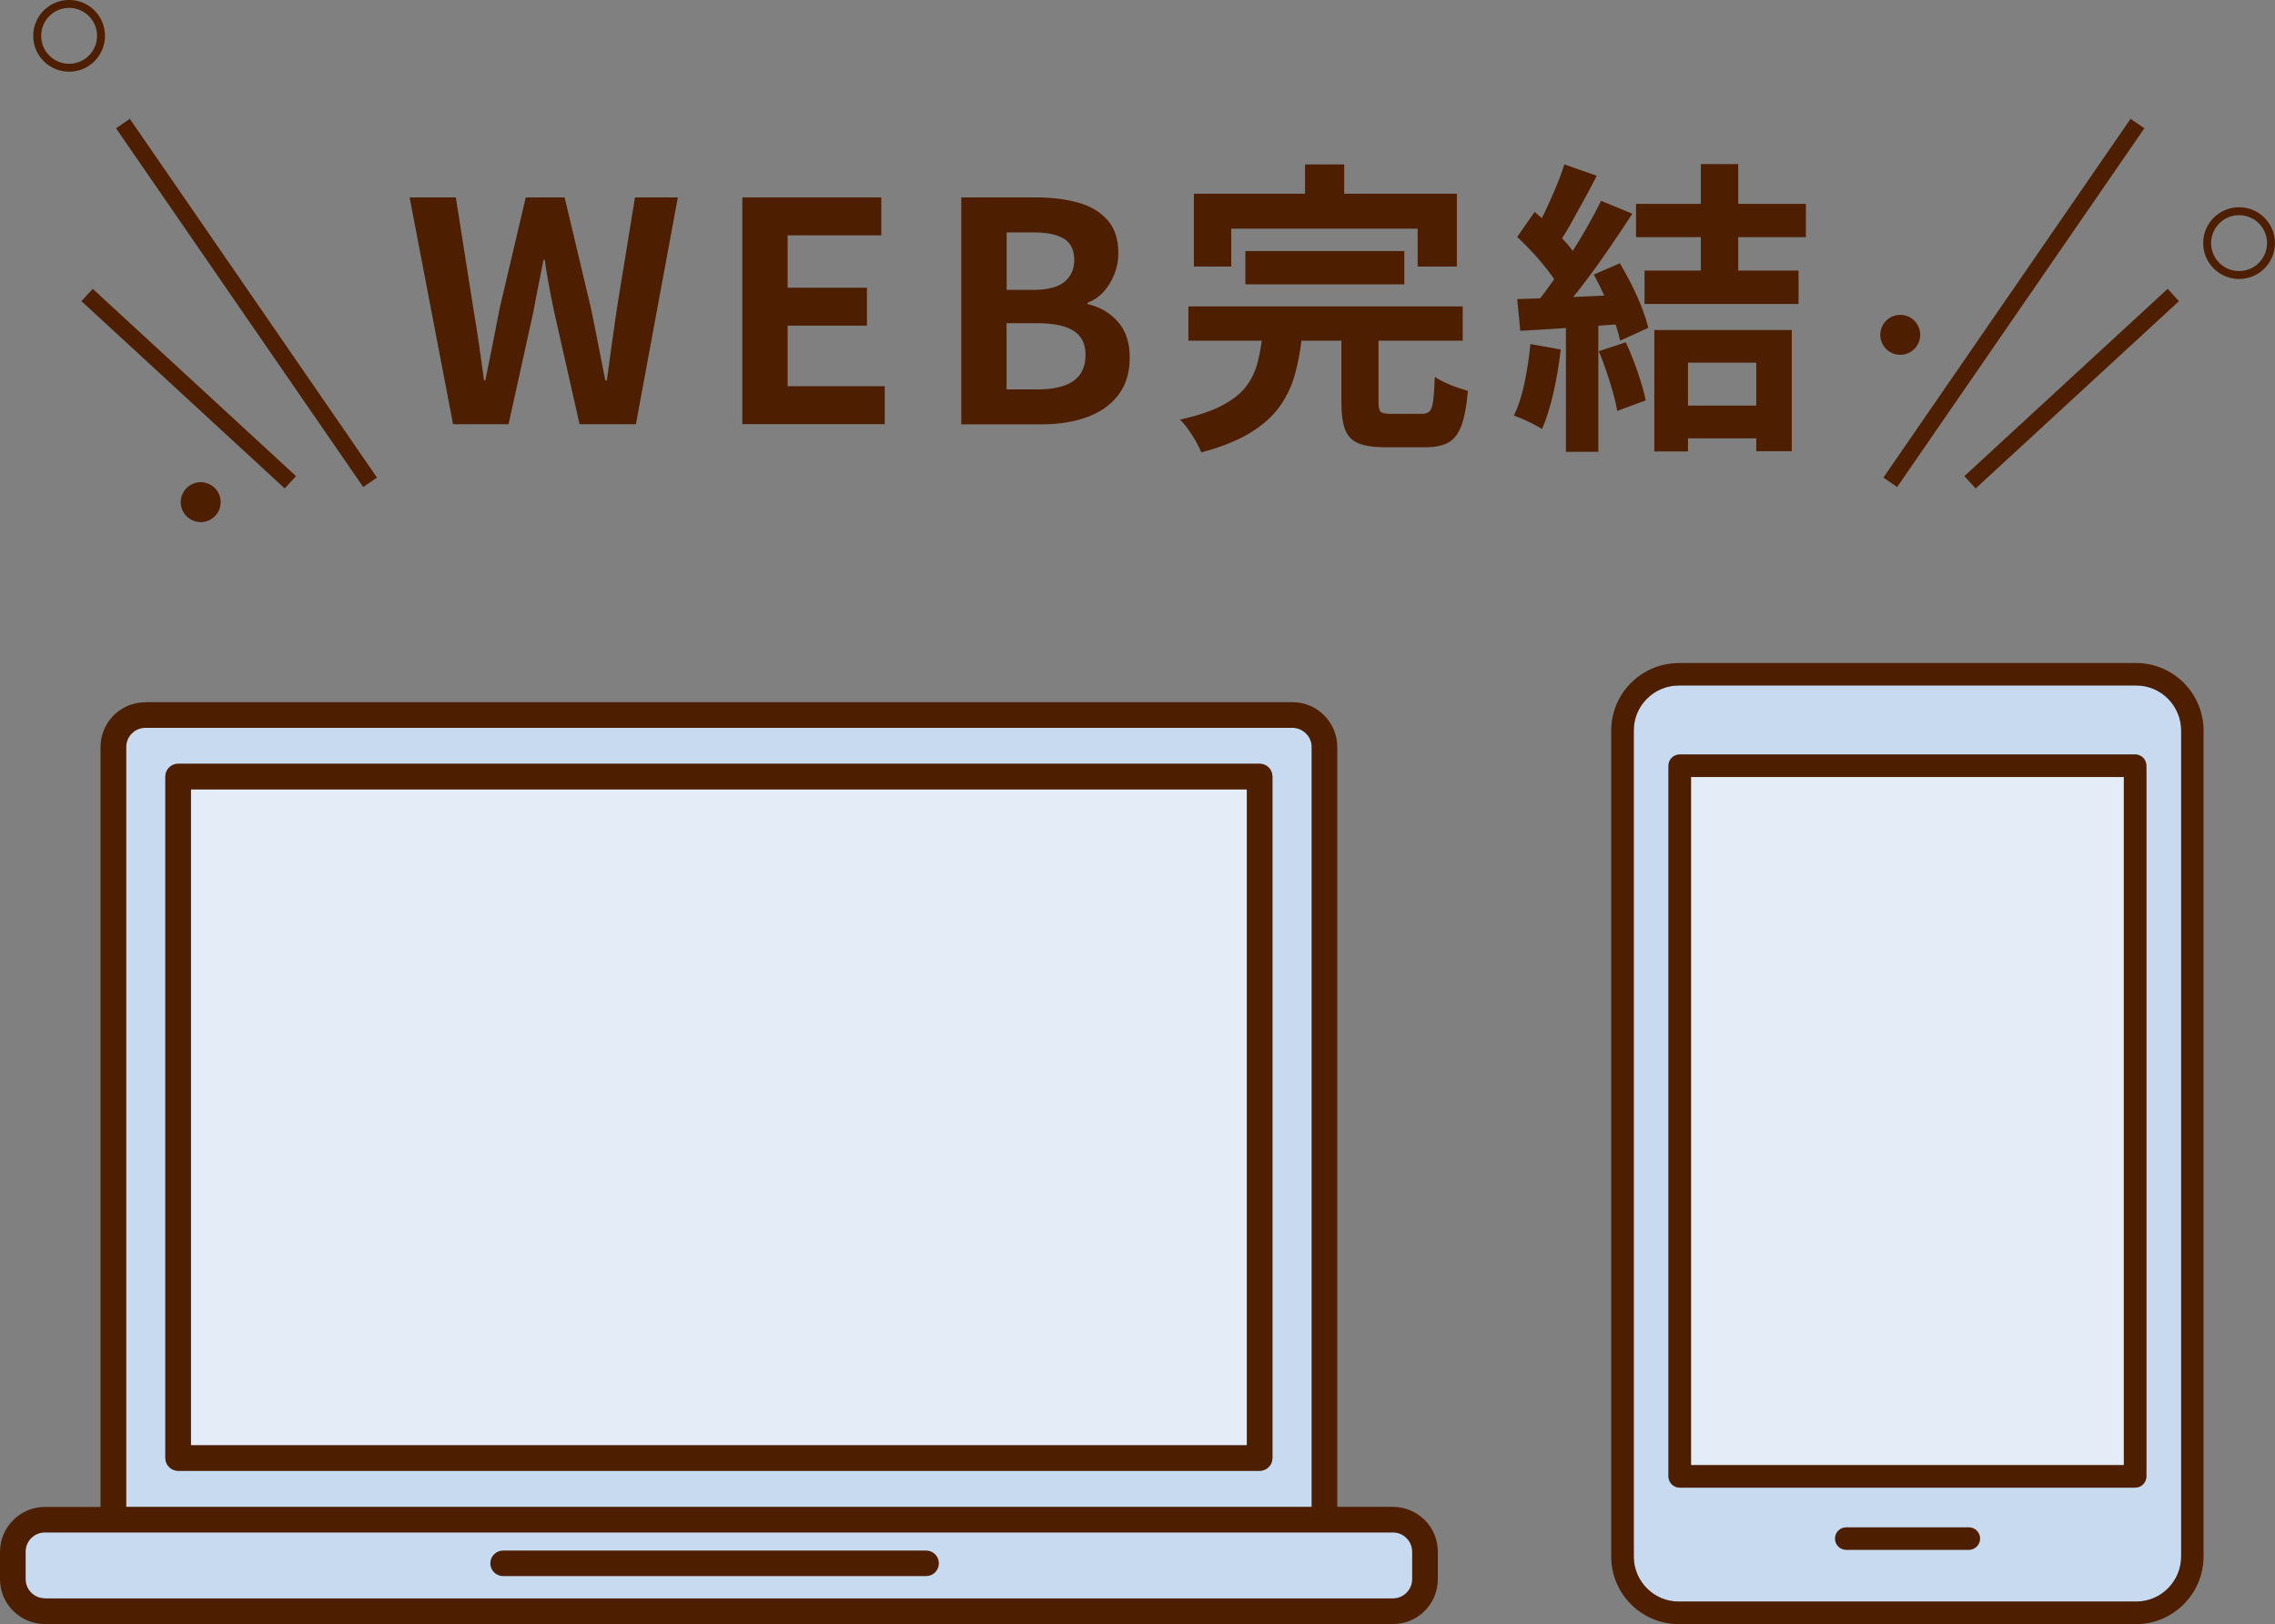
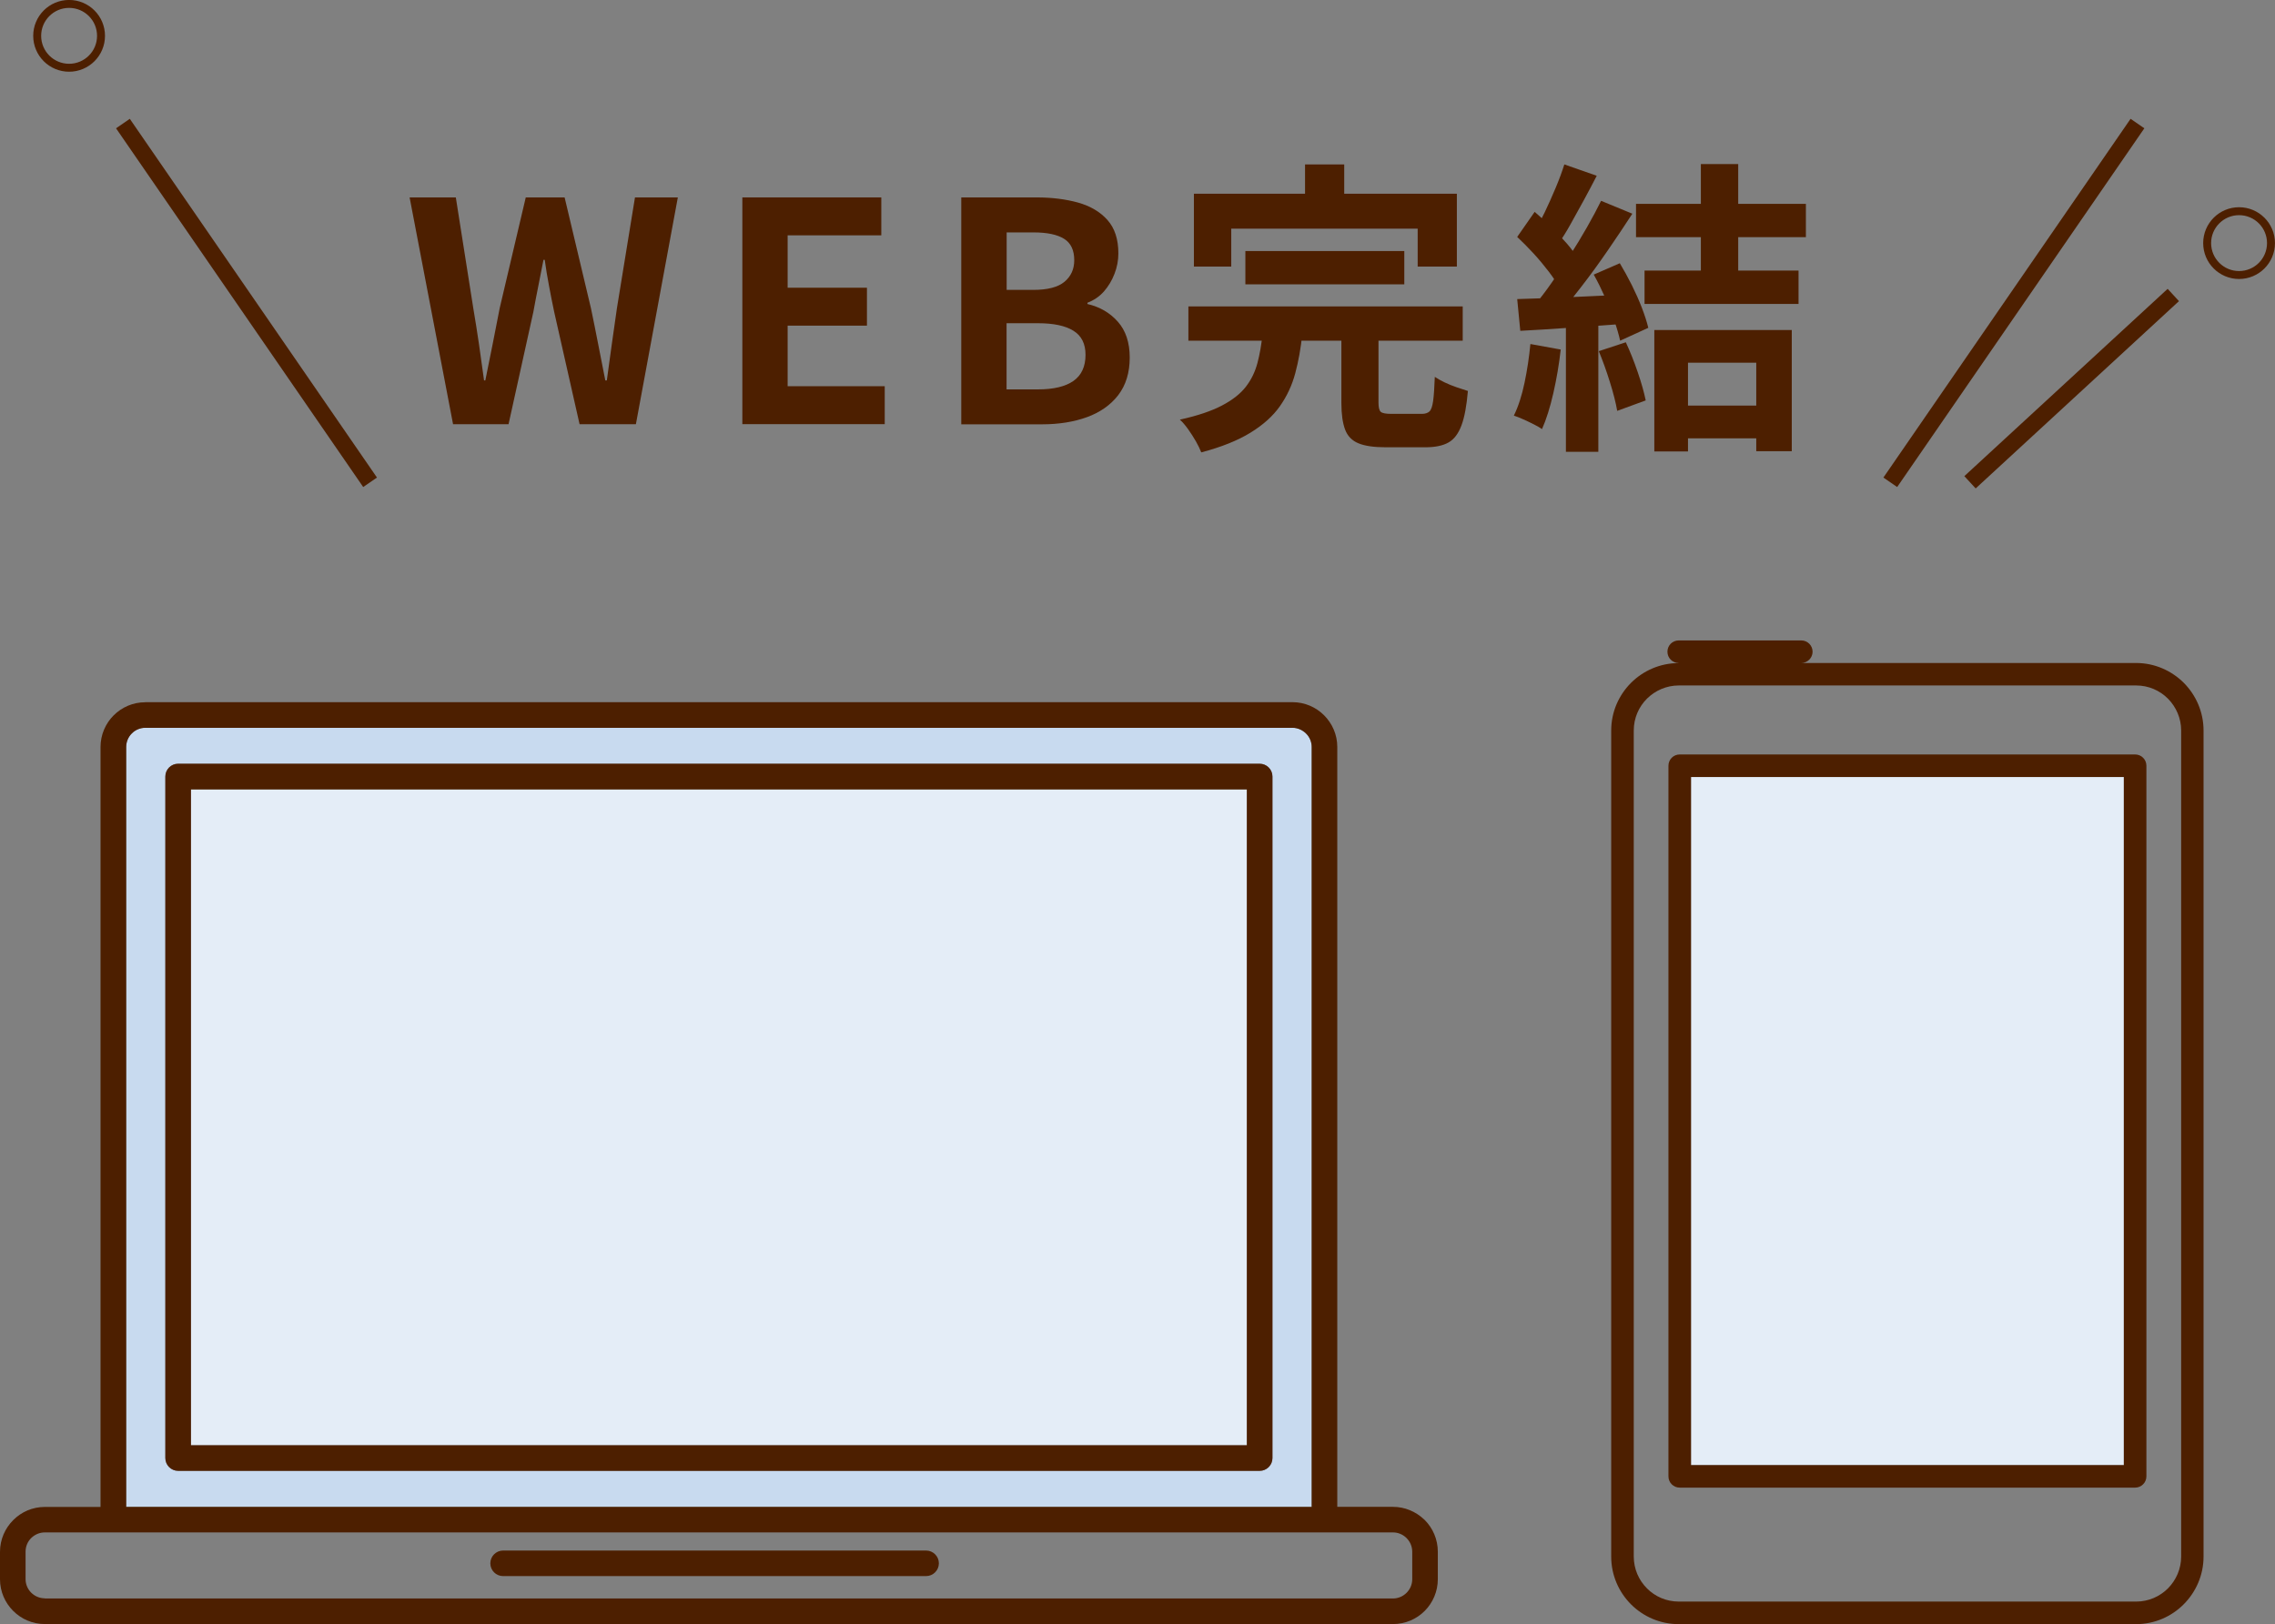
<svg xmlns="http://www.w3.org/2000/svg" id="_レイヤー_2" data-name="レイヤー 2" viewBox="0 0 272.26 194.4">
  <rect x="0" y="0" width="272.26" height="194.4" fill="#808080" stroke="none" />
  <defs>
    <style>
      .cls-1, .cls-2 {
        fill: #4d1f00;
      }

      .cls-3 {
        fill: #e4edf7;
      }

      .cls-4 {
        stroke-width: 2px;
      }

      .cls-4, .cls-5 {
        fill: none;
        stroke: #4d1f00;
        stroke-miterlimit: 10;
      }

      .cls-6 {
        fill: #c8daef;
      }

      .cls-6, .cls-2 {
        fill-rule: evenodd;
      }

      .cls-5 {
        stroke-width: .95px;
      }
    </style>
  </defs>
  <g id="layout">
    <g>
      <g>
        <g>
          <path class="cls-6" d="M154.67,87.11H17.39c-.63,0-1.21.26-1.62.68h0c-.42.41-.67.99-.67,1.62v90.96h141.87v-90.96c0-.63-.26-1.21-.68-1.62-.42-.42-.99-.68-1.62-.68h0ZM21.31,91.42h129.43c.85,0,1.54.68,1.54,1.53v81.58c0,.85-.69,1.53-1.54,1.53H21.31c-.84,0-1.53-.69-1.53-1.53v-81.58c0-.84.69-1.53,1.53-1.53Z" />
-           <path class="cls-6" d="M5.36,191.33h161.33c.64,0,1.21-.25,1.63-.67h0c.42-.42.68-.99.68-1.63v-3.3c0-.63-.25-1.21-.68-1.62-.41-.42-.99-.68-1.62-.68H5.36c-.63,0-1.21.26-1.62.68l-.06.06c-.38.41-.61.96-.61,1.57v3.3c0,.64.26,1.21.67,1.63.42.42.99.67,1.63.67Z" />
          <rect class="cls-3" x="22.85" y="94.49" width="126.37" height="78.51" />
        </g>
        <path class="cls-2" d="M5.37,191.34h161.33c.63,0,1.21-.26,1.63-.68.42-.42.68-.99.68-1.63v-3.29c0-.63-.26-1.21-.68-1.63l-.06-.06c-.41-.38-.96-.62-1.57-.62H5.37c-.64,0-1.21.26-1.63.67s-.68.99-.68,1.63v3.29c0,.64.26,1.21.68,1.63h0c.42.41.99.67,1.63.67h0ZM17.39,84.05h137.28c1.48,0,2.82.6,3.79,1.57.97.97,1.58,2.31,1.58,3.79v90.96h6.66c1.43,0,2.73.57,3.7,1.48.03.03.07.06.1.09.97.97,1.57,2.32,1.57,3.8v3.29c0,1.48-.6,2.82-1.57,3.8-.97.97-2.31,1.57-3.8,1.57H5.37c-1.48,0-2.82-.6-3.79-1.57h0s0,0,0,0c-.97-.97-1.58-2.31-1.58-3.79v-3.29c0-1.48.61-2.82,1.58-3.79h0c.97-.98,2.31-1.58,3.79-1.58h6.66v-90.96c0-1.47.6-2.82,1.57-3.79h0s0,0,0,0c.97-.97,2.31-1.57,3.79-1.57h0ZM154.67,87.12H17.39c-.63,0-1.21.26-1.62.68h0c-.41.41-.67.99-.67,1.62v90.96h141.88v-90.96c0-.63-.26-1.21-.68-1.62s-.99-.68-1.63-.68h0ZM60.21,188.66c-.85,0-1.53-.69-1.53-1.53s.69-1.53,1.53-1.53h50.62c.84,0,1.53.69,1.53,1.53s-.69,1.53-1.53,1.53h-50.62ZM21.32,91.42c-.84,0-1.53.68-1.53,1.53v81.58c0,.84.69,1.53,1.53,1.53h129.43c.85,0,1.53-.69,1.53-1.53v-81.58c0-.85-.69-1.53-1.53-1.53H21.32ZM149.22,94.49H22.85v78.51h126.37v-78.51Z" />
      </g>
      <g>
        <g>
-           <path class="cls-6" d="M255.64,82.05h-54.73c-1.49,0-2.83.61-3.81,1.58-.98.98-1.58,2.32-1.58,3.81v98.88c0,1.49.6,2.83,1.58,3.81h0c.97.98,2.32,1.58,3.81,1.58h54.73c1.48,0,2.83-.6,3.81-1.58.97-.97,1.58-2.32,1.58-3.81v-98.88c0-1.48-.6-2.83-1.58-3.81h0c-.98-.98-2.32-1.58-3.81-1.58h0ZM201.03,90.31h54.5c.74,0,1.34.6,1.34,1.35v85.06c0,.75-.6,1.35-1.34,1.35h-54.5c-.74,0-1.35-.6-1.35-1.35v-85.06c0-.74.61-1.35,1.35-1.35Z" />
          <rect class="cls-3" x="202.37" y="93" width="51.8" height="82.37" />
        </g>
-         <path class="cls-2" d="M200.9,79.36h54.73c2.22,0,4.24.91,5.71,2.37h0c1.46,1.47,2.37,3.49,2.37,5.71v98.88c0,2.22-.91,4.24-2.37,5.71h0c-1.46,1.47-3.48,2.38-5.71,2.38h-54.73c-2.23,0-4.25-.91-5.71-2.37s-2.37-3.49-2.37-5.71v-98.88c0-2.23.91-4.25,2.37-5.71,1.46-1.46,3.49-2.37,5.71-2.37h0ZM220.95,185.52h14.67c.74,0,1.35-.61,1.35-1.35s-.6-1.35-1.35-1.35h-14.67c-.75,0-1.35.6-1.35,1.35s.6,1.35,1.35,1.35h0ZM201.02,90.31c-.75,0-1.35.6-1.35,1.35v85.06c0,.75.6,1.35,1.35,1.35h54.5c.74,0,1.35-.6,1.35-1.35v-85.06c0-.75-.6-1.35-1.35-1.35h-54.5ZM254.17,93.01h-51.8v82.37h51.8v-82.37h0ZM255.64,82.05h-54.73c-1.48,0-2.83.61-3.81,1.58-.98.98-1.58,2.32-1.58,3.81v98.88c0,1.48.6,2.83,1.58,3.81.97.98,2.32,1.58,3.81,1.58h54.73c1.48,0,2.83-.6,3.81-1.58h0c.97-.98,1.58-2.33,1.58-3.81v-98.88c0-1.48-.61-2.83-1.58-3.81h0c-.98-.98-2.32-1.58-3.81-1.58Z" />
+         <path class="cls-2" d="M200.9,79.36h54.73c2.22,0,4.24.91,5.71,2.37h0c1.46,1.47,2.37,3.49,2.37,5.71v98.88c0,2.22-.91,4.24-2.37,5.71h0c-1.46,1.47-3.48,2.38-5.71,2.38h-54.73c-2.23,0-4.25-.91-5.71-2.37s-2.37-3.49-2.37-5.71v-98.88c0-2.23.91-4.25,2.37-5.71,1.46-1.46,3.49-2.37,5.71-2.37h0Zh14.67c.74,0,1.35-.61,1.35-1.35s-.6-1.35-1.35-1.35h-14.67c-.75,0-1.35.6-1.35,1.35s.6,1.35,1.35,1.35h0ZM201.02,90.31c-.75,0-1.35.6-1.35,1.35v85.06c0,.75.6,1.35,1.35,1.35h54.5c.74,0,1.35-.6,1.35-1.35v-85.06c0-.75-.6-1.35-1.35-1.35h-54.5ZM254.17,93.01h-51.8v82.37h51.8v-82.37h0ZM255.64,82.05h-54.73c-1.48,0-2.83.61-3.81,1.58-.98.98-1.58,2.32-1.58,3.81v98.88c0,1.48.6,2.83,1.58,3.81.97.98,2.32,1.58,3.81,1.58h54.73c1.48,0,2.83-.6,3.81-1.58h0c.97-.98,1.58-2.33,1.58-3.81v-98.88c0-1.48-.61-2.83-1.58-3.81h0c-.98-.98-2.32-1.58-3.81-1.58Z" />
      </g>
      <g>
        <g>
          <path class="cls-1" d="M54.22,50.78l-5.2-27.15h5.53l2.09,13.26c.24,1.42.47,2.85.68,4.29.21,1.44.41,2.89.61,4.36h.15c.29-1.47.59-2.92.88-4.36.29-1.44.57-2.87.84-4.29l3.12-13.26h4.65l3.15,13.26c.29,1.39.58,2.82.86,4.27.28,1.45.57,2.91.86,4.38h.18c.2-1.47.4-2.92.6-4.36.21-1.44.41-2.87.61-4.29l2.16-13.26h5.13l-5.02,27.15h-6.74l-3.04-13.45c-.22-1.05-.43-2.09-.62-3.13-.2-1.04-.37-2.07-.51-3.1h-.15c-.2,1.03-.4,2.06-.61,3.1-.21,1.04-.41,2.08-.6,3.13l-2.97,13.45h-6.63Z" />
          <path class="cls-1" d="M88.84,50.78v-27.15h16.63v4.54h-11.21v6.27h9.49v4.54h-9.49v7.25h11.62v4.54h-17.04Z" />
          <path class="cls-1" d="M115.04,50.78v-27.15h8.98c1.86,0,3.52.21,5,.62,1.48.42,2.65,1.11,3.52,2.09.87.98,1.3,2.31,1.3,3.99,0,.83-.15,1.64-.46,2.44-.3.79-.73,1.5-1.26,2.11-.54.61-1.2,1.06-1.98,1.36v.15c1.47.34,2.68,1.04,3.63,2.11.95,1.06,1.43,2.5,1.43,4.3s-.46,3.3-1.37,4.49c-.92,1.19-2.16,2.06-3.74,2.64-1.57.57-3.37.86-5.37.86h-9.67ZM120.46,34.7h3.19c1.71,0,2.96-.32,3.74-.97.78-.65,1.17-1.51,1.17-2.58,0-1.2-.4-2.05-1.21-2.56-.81-.51-2.03-.77-3.66-.77h-3.22v6.89ZM120.46,46.61h3.77c1.86,0,3.27-.34,4.23-1.01s1.45-1.72,1.45-3.13c0-1.32-.48-2.28-1.45-2.88-.96-.6-2.38-.9-4.23-.9h-3.77v7.91Z" />
          <path class="cls-1" d="M151.09,39.97h4.76c-.17,1.69-.45,3.25-.84,4.71s-1.01,2.77-1.85,3.96c-.84,1.19-2.02,2.24-3.54,3.17-1.52.93-3.47,1.71-5.86,2.34-.15-.39-.36-.83-.64-1.32-.28-.49-.59-.97-.93-1.45-.34-.48-.67-.86-.99-1.15,2.1-.46,3.78-1.03,5.04-1.69s2.21-1.41,2.86-2.25c.65-.84,1.11-1.79,1.39-2.86.28-1.06.48-2.22.6-3.46ZM142.22,36.68h32.83v4.1h-32.83v-4.1ZM142.88,23.19h31.47v8.72h-4.69v-4.54h-22.31v4.54h-4.47v-8.72ZM149.04,30.05h19.02v3.99h-19.02v-3.99ZM156.18,19.68h4.69v6.67h-4.69v-6.67ZM160.54,39.24h4.43v8.94c0,.59.09.96.28,1.12.18.16.6.24,1.26.24h3.66c.39,0,.69-.1.9-.29.21-.2.35-.62.44-1.26.09-.65.15-1.61.2-2.88.32.22.71.44,1.17.66.46.22.95.42,1.45.59.5.17.95.32,1.34.44-.15,1.76-.4,3.13-.77,4.12-.37.99-.88,1.67-1.56,2.05-.67.38-1.59.57-2.77.57h-4.73c-1.42,0-2.51-.16-3.28-.48-.77-.32-1.3-.87-1.59-1.65-.29-.78-.44-1.83-.44-3.15v-9.01Z" />
          <path class="cls-1" d="M183.15,41.18l3.63.66c-.2,1.76-.49,3.49-.88,5.2-.39,1.71-.84,3.15-1.36,4.32-.24-.17-.57-.36-.99-.57-.41-.21-.84-.41-1.26-.6-.43-.19-.8-.34-1.12-.44.54-1.1.96-2.41,1.28-3.94.32-1.53.55-3.07.7-4.63ZM181.57,28.36l2.09-3c.63.54,1.29,1.14,1.98,1.81.68.67,1.31,1.34,1.89,2,.57.66,1.01,1.27,1.3,1.83l-2.24,3.41c-.29-.56-.71-1.2-1.26-1.92-.55-.72-1.15-1.44-1.81-2.16-.66-.72-1.31-1.37-1.94-1.96ZM181.57,35.8c1.69-.05,3.71-.12,6.08-.22s4.78-.21,7.22-.33l-.04,3.48c-2.3.17-4.57.34-6.83.49-2.26.16-4.28.29-6.06.38l-.37-3.81ZM187.21,19.68l3.88,1.36c-.49.95-1,1.92-1.54,2.91s-1.06,1.94-1.58,2.86c-.51.92-1.01,1.72-1.5,2.4l-2.97-1.21c.44-.76.89-1.62,1.36-2.58.46-.96.9-1.95,1.32-2.95.42-1,.76-1.93,1.03-2.78ZM191.61,24.04l3.74,1.54c-.9,1.39-1.88,2.85-2.93,4.38-1.05,1.53-2.11,2.99-3.19,4.38-1.07,1.39-2.08,2.61-3,3.66l-2.68-1.36c.71-.83,1.43-1.77,2.16-2.82.73-1.05,1.46-2.14,2.18-3.26.72-1.12,1.4-2.25,2.05-3.39.65-1.14,1.2-2.18,1.67-3.13ZM187.4,37.74h3.88v16.34h-3.88v-16.34ZM190.73,32.87l3.12-1.36c.49.81.96,1.67,1.43,2.6.46.93.87,1.84,1.21,2.73.34.89.6,1.69.77,2.4l-3.37,1.54c-.15-.68-.38-1.48-.7-2.4-.32-.92-.69-1.86-1.12-2.82-.43-.96-.87-1.86-1.34-2.69ZM191.35,42.03l3.22-1.06c.51,1.1.99,2.3,1.43,3.59.44,1.29.76,2.42.95,3.37l-3.41,1.25c-.17-.98-.46-2.13-.88-3.46-.41-1.33-.86-2.56-1.32-3.68ZM195.79,24.4h20.33v3.99h-20.33v-3.99ZM196.81,32.39h18.43v3.99h-18.43v-3.99ZM197.98,39.5h16.45v14.51h-4.25v-10.59h-8.17v10.62h-4.03v-14.55ZM200.22,48.55h11.91v3.92h-11.91v-3.92ZM203.55,19.64h4.47v14.36h-4.47v-14.36Z" />
        </g>
        <g>
          <g>
            <line class="cls-4" x1="14.71" y1="14.79" x2="44.29" y2="57.73" />
-             <line class="cls-4" x1="10.42" y1="35.31" x2="34.75" y2="57.73" />
            <circle class="cls-5" cx="8.27" cy="4.29" r="3.82" />
-             <circle class="cls-1" cx="24.02" cy="60.11" r="2.39" />
          </g>
          <g>
            <line class="cls-4" x1="255.8" y1="14.79" x2="226.22" y2="57.73" />
            <line class="cls-4" x1="260.09" y1="35.31" x2="235.76" y2="57.73" />
            <circle class="cls-5" cx="267.96" cy="29.1" r="3.82" />
-             <circle class="cls-1" cx="227.41" cy="40.08" r="2.39" />
          </g>
        </g>
      </g>
    </g>
  </g>
</svg>